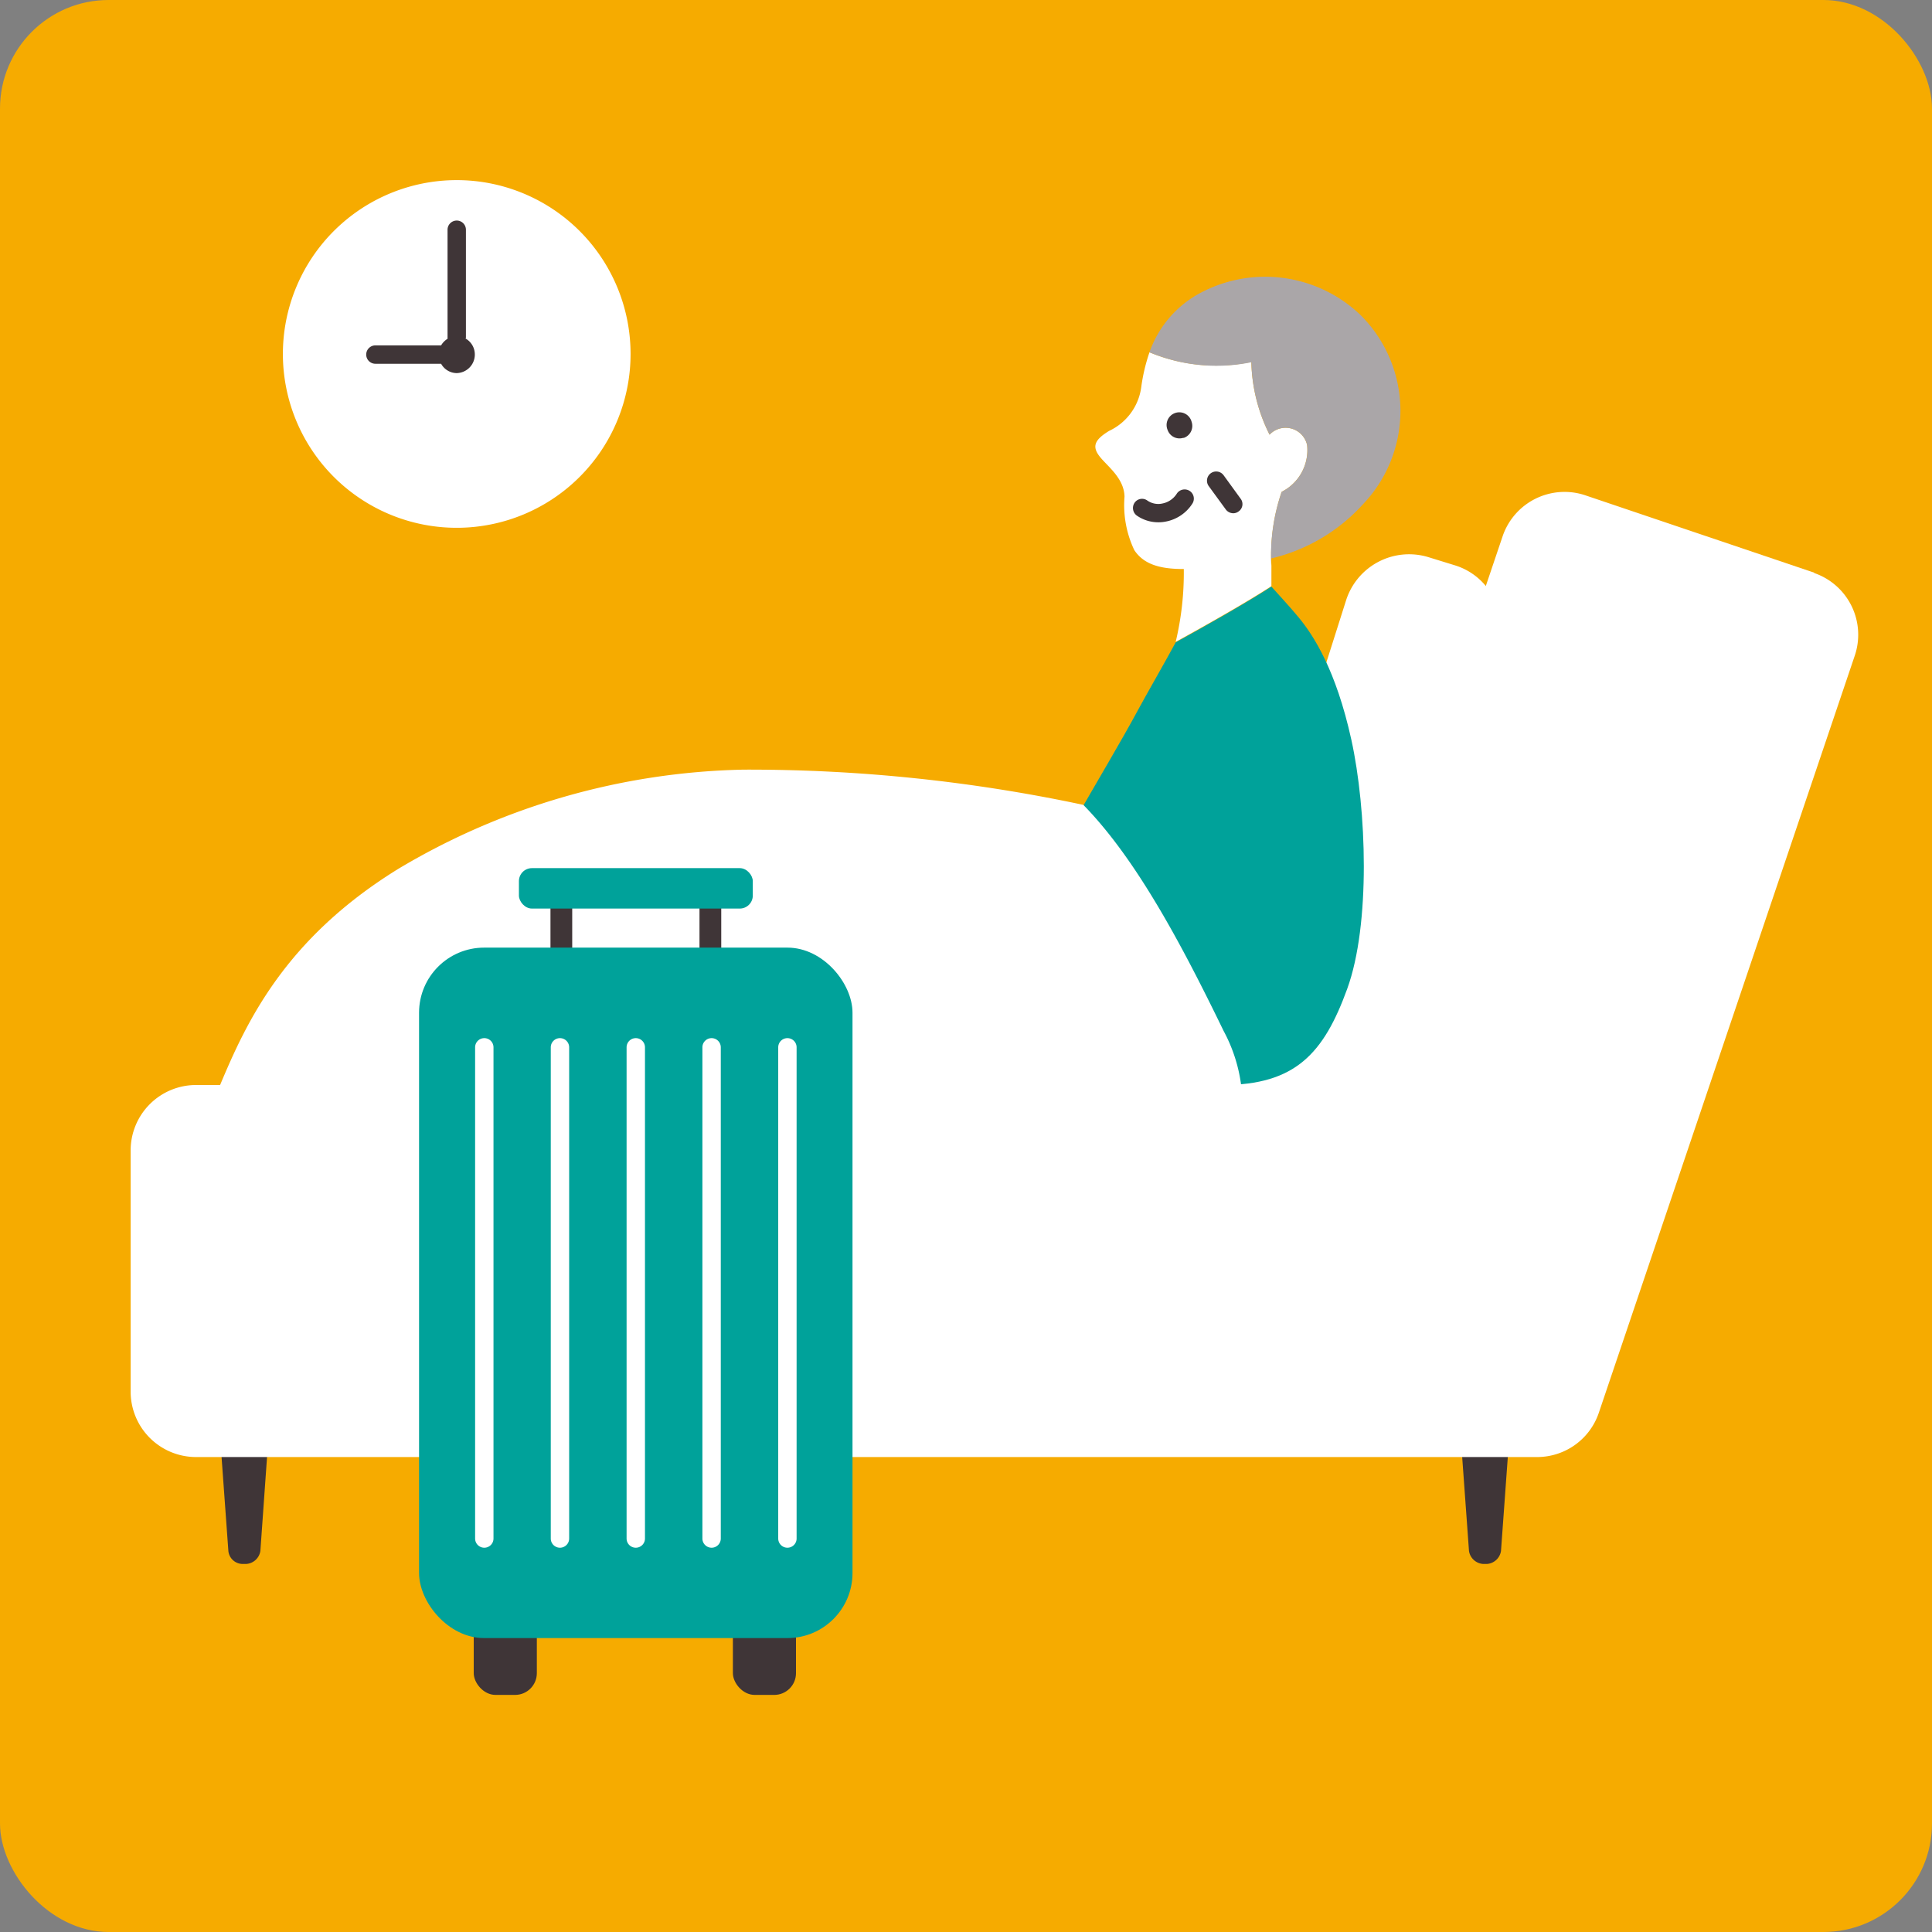
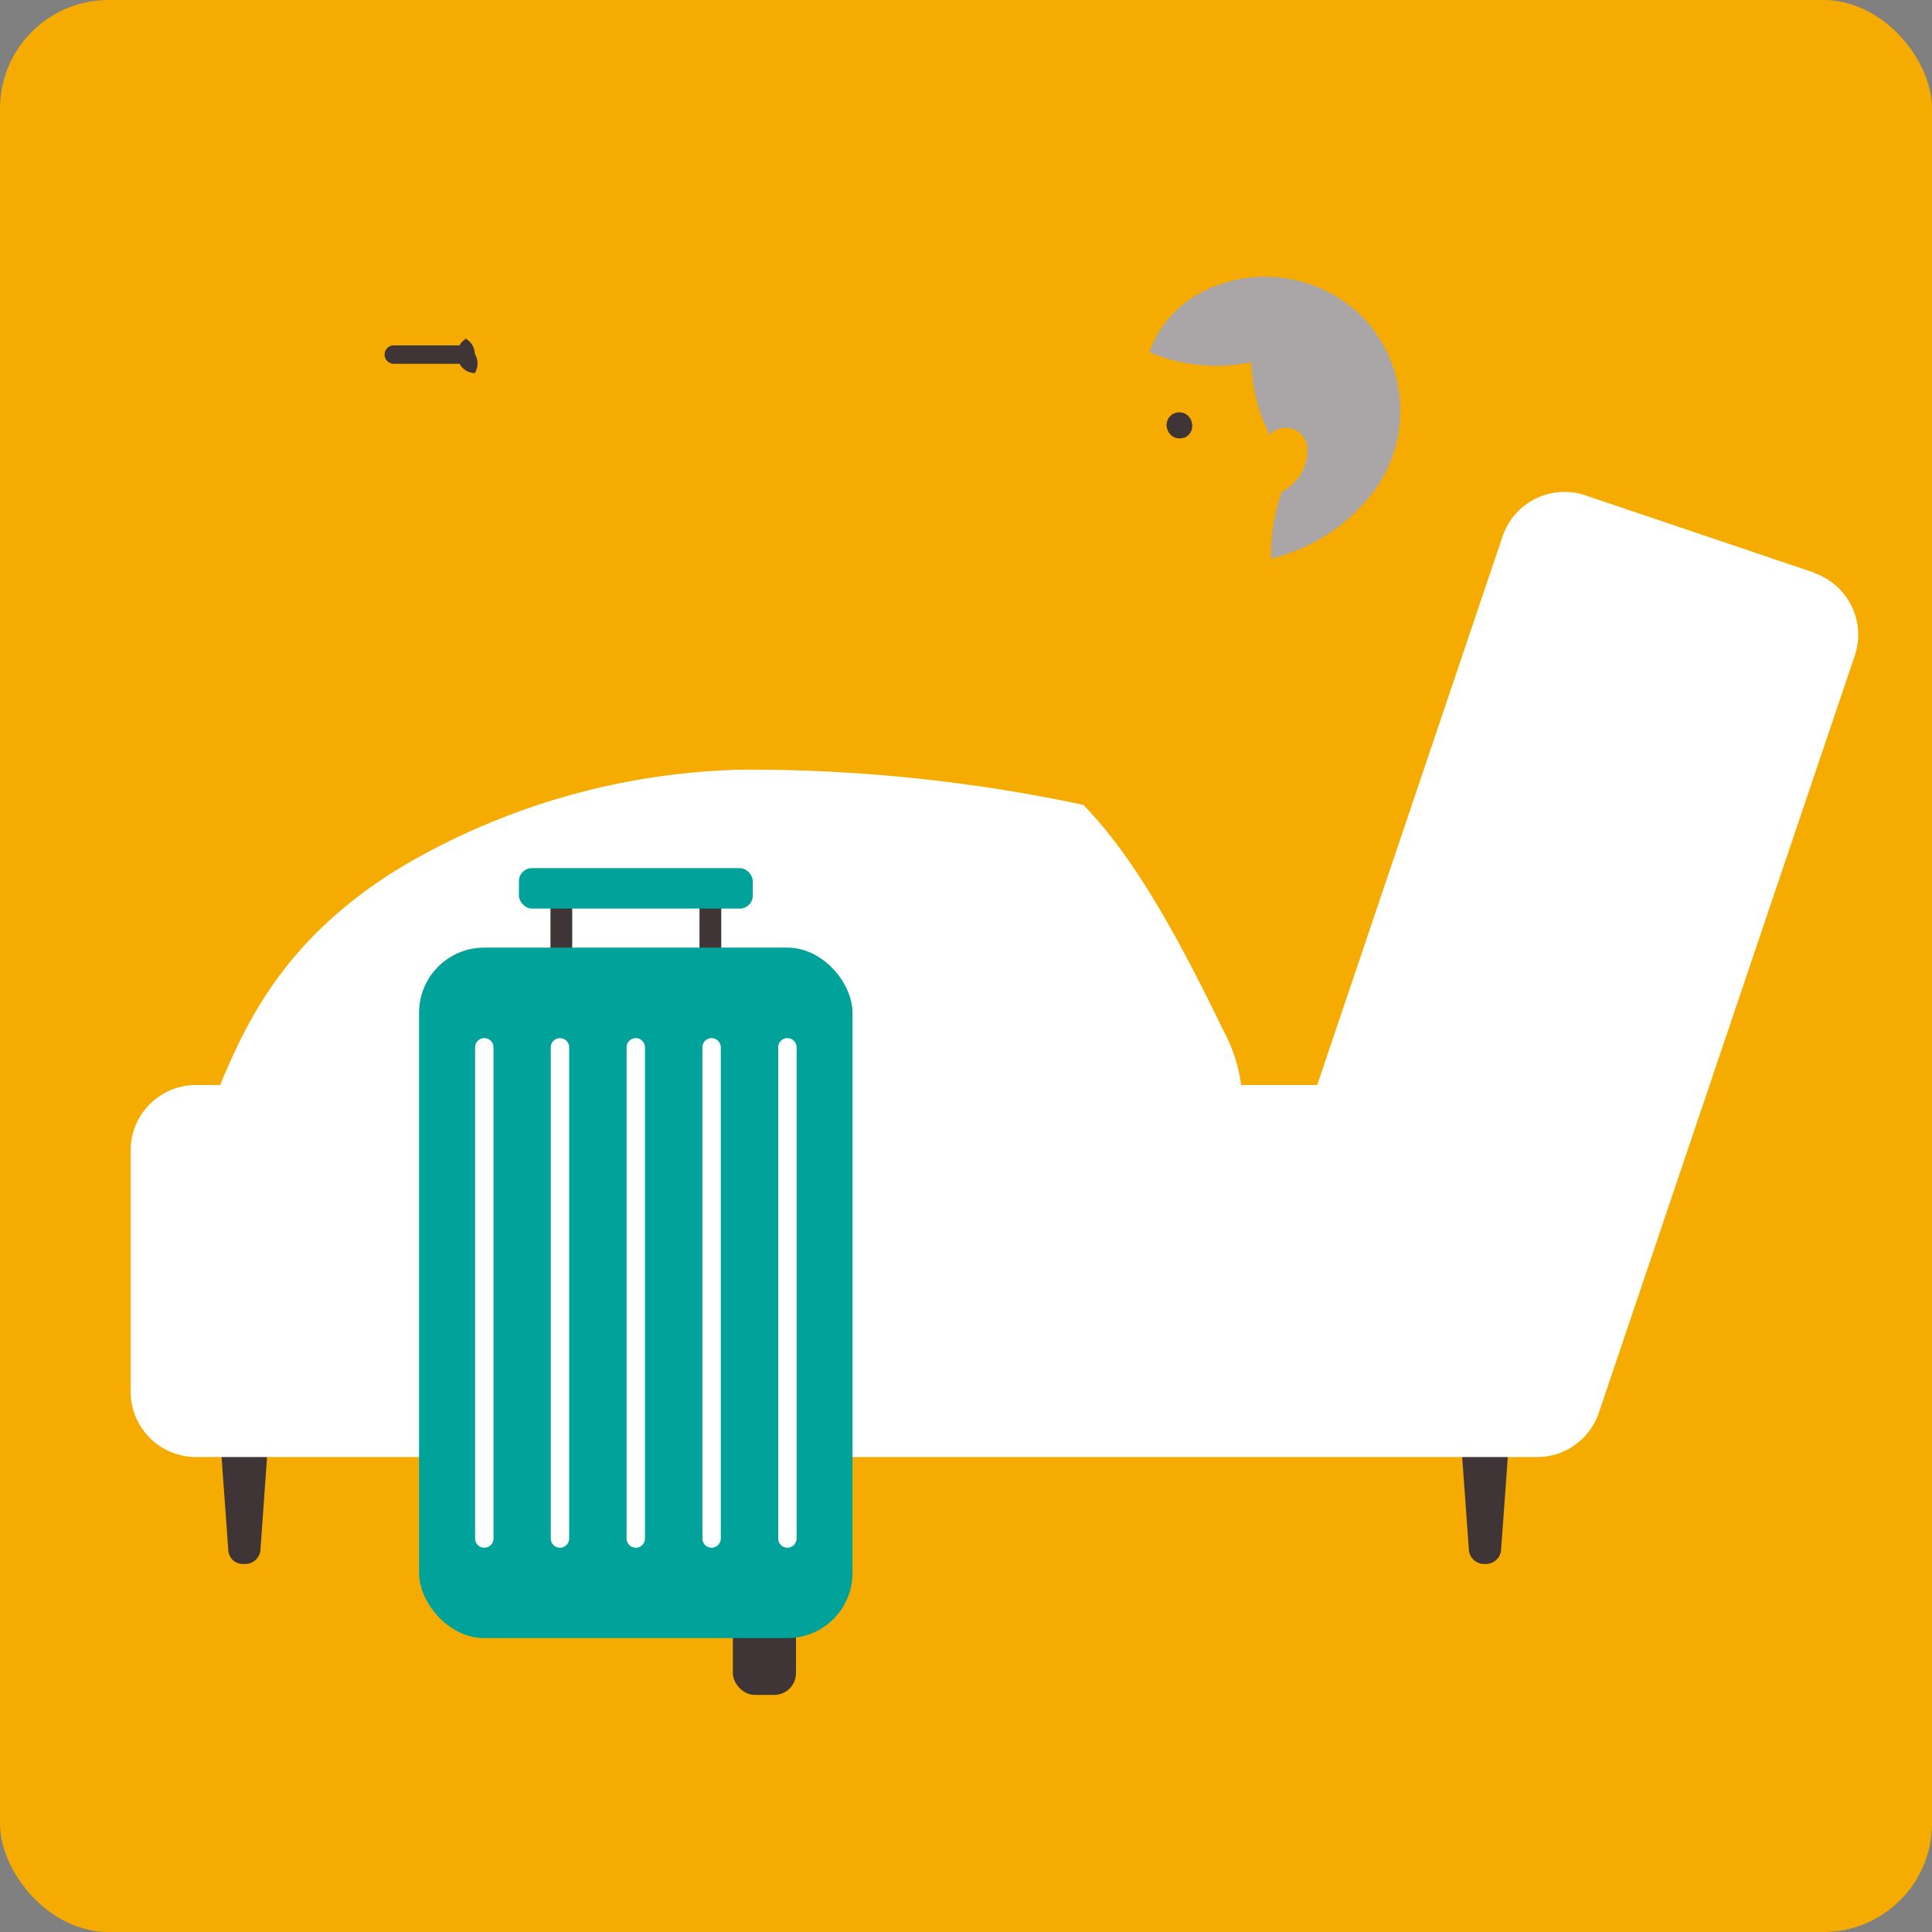
<svg xmlns="http://www.w3.org/2000/svg" viewBox="0 0 126.14 126.14">
  <rect x="0" y="0" width="126.14" height="126.14" fill="#808080" stroke="none" />
  <defs>
    <style>.cls-2{fill:#fff}.cls-3{fill:#00a29a}.cls-4{fill:#3f3537}</style>
  </defs>
  <g id="レイヤー_2" data-name="レイヤー 2">
    <g id="レイヤー_1-2" data-name="レイヤー 1">
      <rect width="126.14" height="126.14" rx="7.09" fill="#f6ab00" />
-       <path class="cls-2" d="M89 69.68a4.31 4.31 0 01-5.35 2.8L81.94 72a4.22 4.22 0 01-2.78-5.31l8.73-27.51a4.32 4.32 0 015.35-2.81l1.75.54a4.21 4.21 0 012.78 5.3zM73.42 32.42a6.83 6.83 0 00.64 3.5c.55.82 1.47 1.24 3.23 1.23a19.44 19.44 0 01-.53 4.76c1.67-.92 4.53-2.52 6.25-3.64v-1.33a12.79 12.79 0 01.67-4.83 3.05 3.05 0 001.66-3.06 1.44 1.44 0 00-2.45-.67 11.08 11.08 0 01-1.19-4.75 11.29 11.29 0 01-6.65-.63 11.78 11.78 0 00-.54 2.29 3.69 3.69 0 01-2.09 2.84c-.94.57-1.13 1-.65 1.64s1.63 1.42 1.65 2.67" />
-       <path class="cls-3" d="M79.82 70.84c4.76 0 6.61-2.07 8.14-6.28s1.27-11.71.27-16.26-2.47-6.82-3.45-8c-.49-.6-1.44-1.63-1.77-2-1.72 1.12-4.58 2.72-6.25 3.64-.7 1.3-2 3.56-2.38 4.27-1.29 2.39-2.63 4.59-4.54 7.94z" />
      <path class="cls-4" d="M17 101.26a1 1 0 01-.92.85h-.26a.94.94 0 01-.91-.85l-.48-6.62a.79.79 0 01.79-.85h1.46a.78.78 0 01.79.85zM98 101.26a1 1 0 01-.91.85h-.26a1 1 0 01-.92-.85l-.48-6.62a.79.79 0 01.79-.85h1.47a.79.79 0 01.79.85z" />
      <path class="cls-2" d="M118.45 37.39l-15-5.07A4.27 4.27 0 0098.11 35L86 70.84H12.78a4.27 4.27 0 00-4.25 4.25v15.79a4.27 4.27 0 004.25 4.25h87.6a4.25 4.25 0 004-2.87L121.1 42.8a4.26 4.26 0 00-2.66-5.39" />
-       <path class="cls-4" d="M75.63 34.1a2.45 2.45 0 01-1.41-.44.61.61 0 01-.14-.84.59.59 0 01.83-.14 1.25 1.25 0 001 .19 1.44 1.44 0 00.93-.65.61.61 0 01.83-.17.6.6 0 01.18.83 2.64 2.64 0 01-1.72 1.17 2.4 2.4 0 01-.46.05M80.52 33.51a.61.61 0 01-.49-.25l-1.11-1.52a.6.6 0 01.13-.84.6.6 0 01.84.13L81 32.56a.58.58 0 01-.13.83.57.57 0 01-.35.12" />
      <path d="M81.7 23.63a11.08 11.08 0 001.19 4.75 1.44 1.44 0 012.45.67 3.05 3.05 0 01-1.66 3.06 12.79 12.79 0 00-.68 4.83v-.48a11.7 11.7 0 006-3.55 8.82 8.82 0 00-.17-12.34 9 9 0 00-10.39-1.48A7 7 0 0075.05 23a11.29 11.29 0 006.65.65" fill="#aaa6a8" />
-       <path class="cls-2" d="M41.17 23.1a11.35 11.35 0 11-11.35-11.34A11.35 11.35 0 0141.17 23.1" />
-       <path class="cls-4" d="M30.42 22.07V15a.6.6 0 00-.6-.6.6.6 0 00-.6.6v7.12a1.24 1.24 0 00-.42.43h-4.29a.6.6 0 100 1.2h4.29a1.18 1.18 0 001 .61A1.21 1.21 0 0031 23.1a1.19 1.19 0 00-.61-1M77.24 28.59a.82.82 0 01-1-.5.83.83 0 111.56-.55.83.83 0 01-.51 1.05" />
+       <path class="cls-4" d="M30.42 22.07V15v7.12a1.24 1.24 0 00-.42.43h-4.29a.6.6 0 100 1.2h4.29a1.18 1.18 0 001 .61A1.21 1.21 0 0031 23.1a1.19 1.19 0 00-.61-1M77.24 28.59a.82.82 0 01-1-.5.83.83 0 111.56-.55.83.83 0 01-.51 1.05" />
      <path class="cls-2" d="M14.37 70.84C16.1 66.71 18.6 61.3 26 56.73a45.71 45.71 0 0122.53-6.48 104.69 104.69 0 0122.2 2.3c3.49 3.56 6.47 9.22 9.16 14.76a10.25 10.25 0 011.23 4.77v16c0 1.65-1.47 1.29-2.85 1.29H16c-1.68 0-1.58-.37-1.58-1.66z" />
      <rect class="cls-4" x="47.85" y="105.56" width="4.12" height="5.1" rx="1.42" />
-       <rect class="cls-4" x="30.93" y="105.56" width="4.12" height="5.1" rx="1.42" />
      <path class="cls-4" d="M35.94 58.47h1.42v4.6h-1.42zM45.67 58.47h1.42v4.6h-1.42z" />
      <rect class="cls-3" x="33.88" y="56.68" width="15.27" height="2.64" rx=".85" />
      <rect class="cls-3" x="27.36" y="61.87" width="28.3" height="45.08" rx="4.25" />
      <path class="cls-2" d="M31.62 101.05a.6.6 0 01-.6-.6V68.38a.6.6 0 01.6-.6.6.6 0 01.6.6v32.07a.6.6 0 01-.6.6M51.41 101.05a.6.6 0 01-.6-.6V68.38a.6.6 0 111.2 0v32.07a.6.6 0 01-.6.6M46.46 101.05a.6.6 0 01-.6-.6V68.38a.6.6 0 111.2 0v32.07a.6.6 0 01-.6.6M41.51 101.05a.6.6 0 01-.6-.6V68.38a.6.6 0 111.2 0v32.07a.6.6 0 01-.6.6M36.56 101.05a.6.6 0 01-.6-.6V68.38a.6.6 0 01.6-.6.6.6 0 01.6.6v32.07a.6.6 0 01-.6.6" />
    </g>
  </g>
</svg>